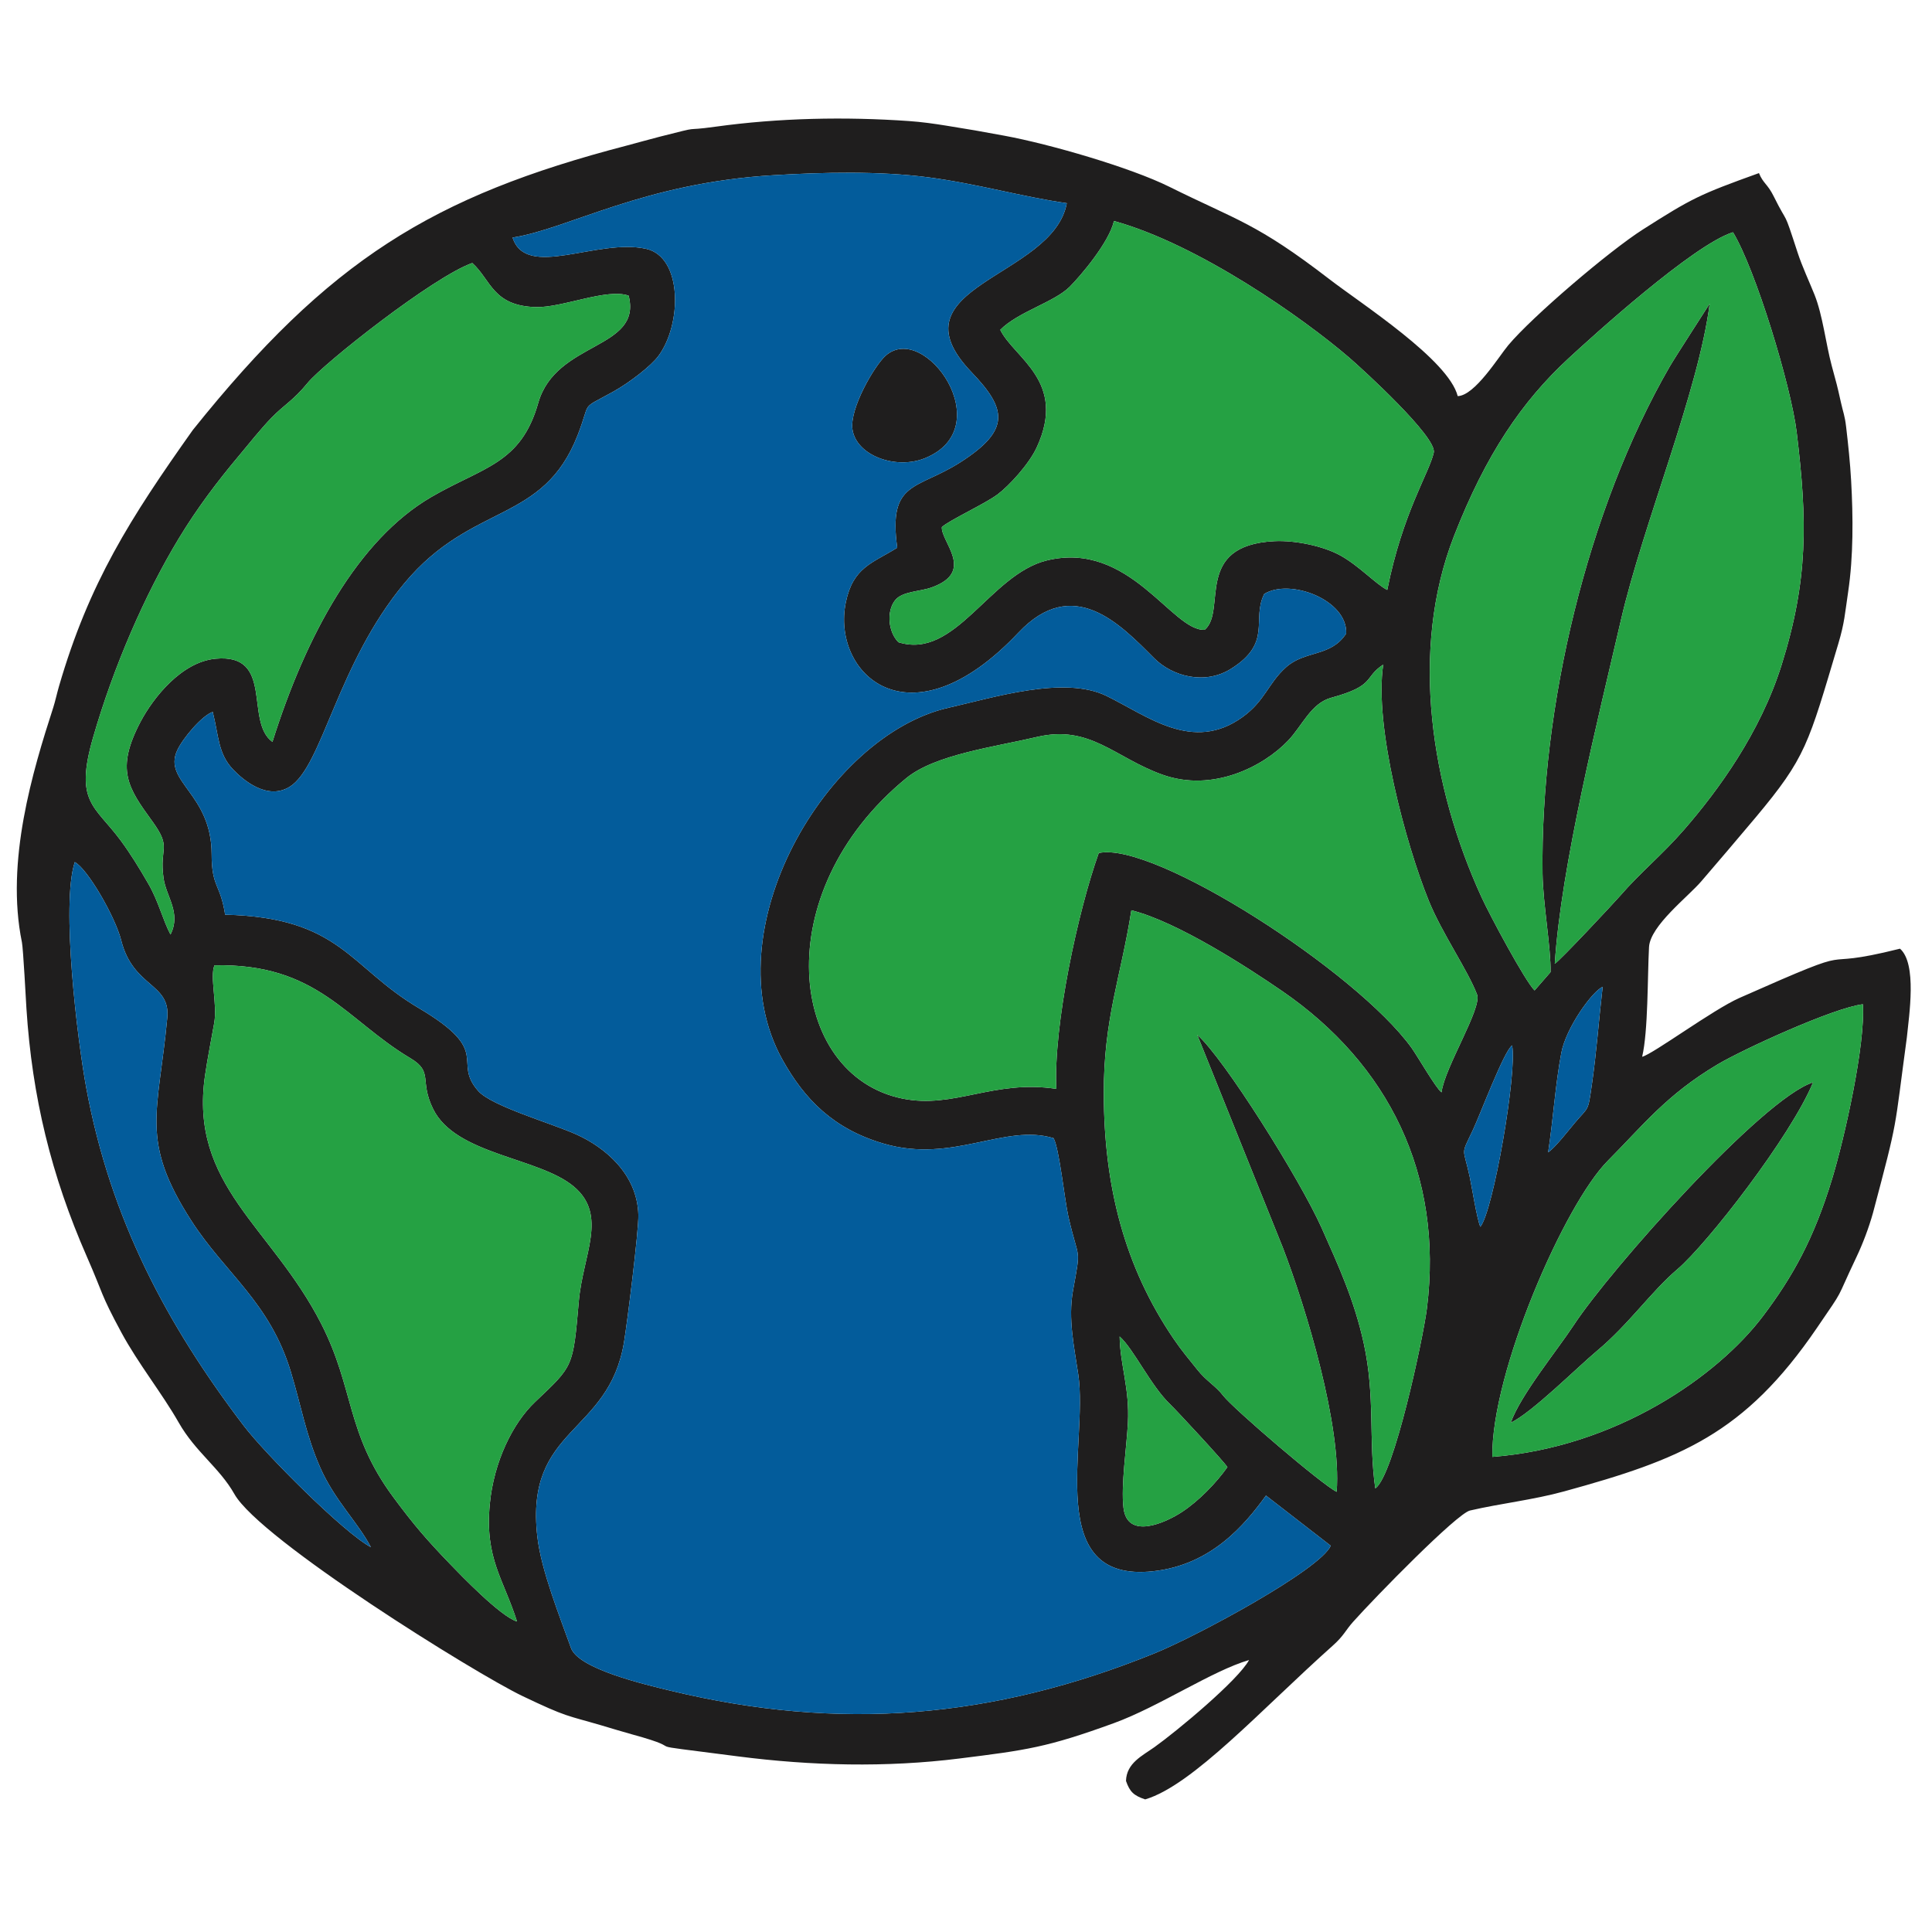
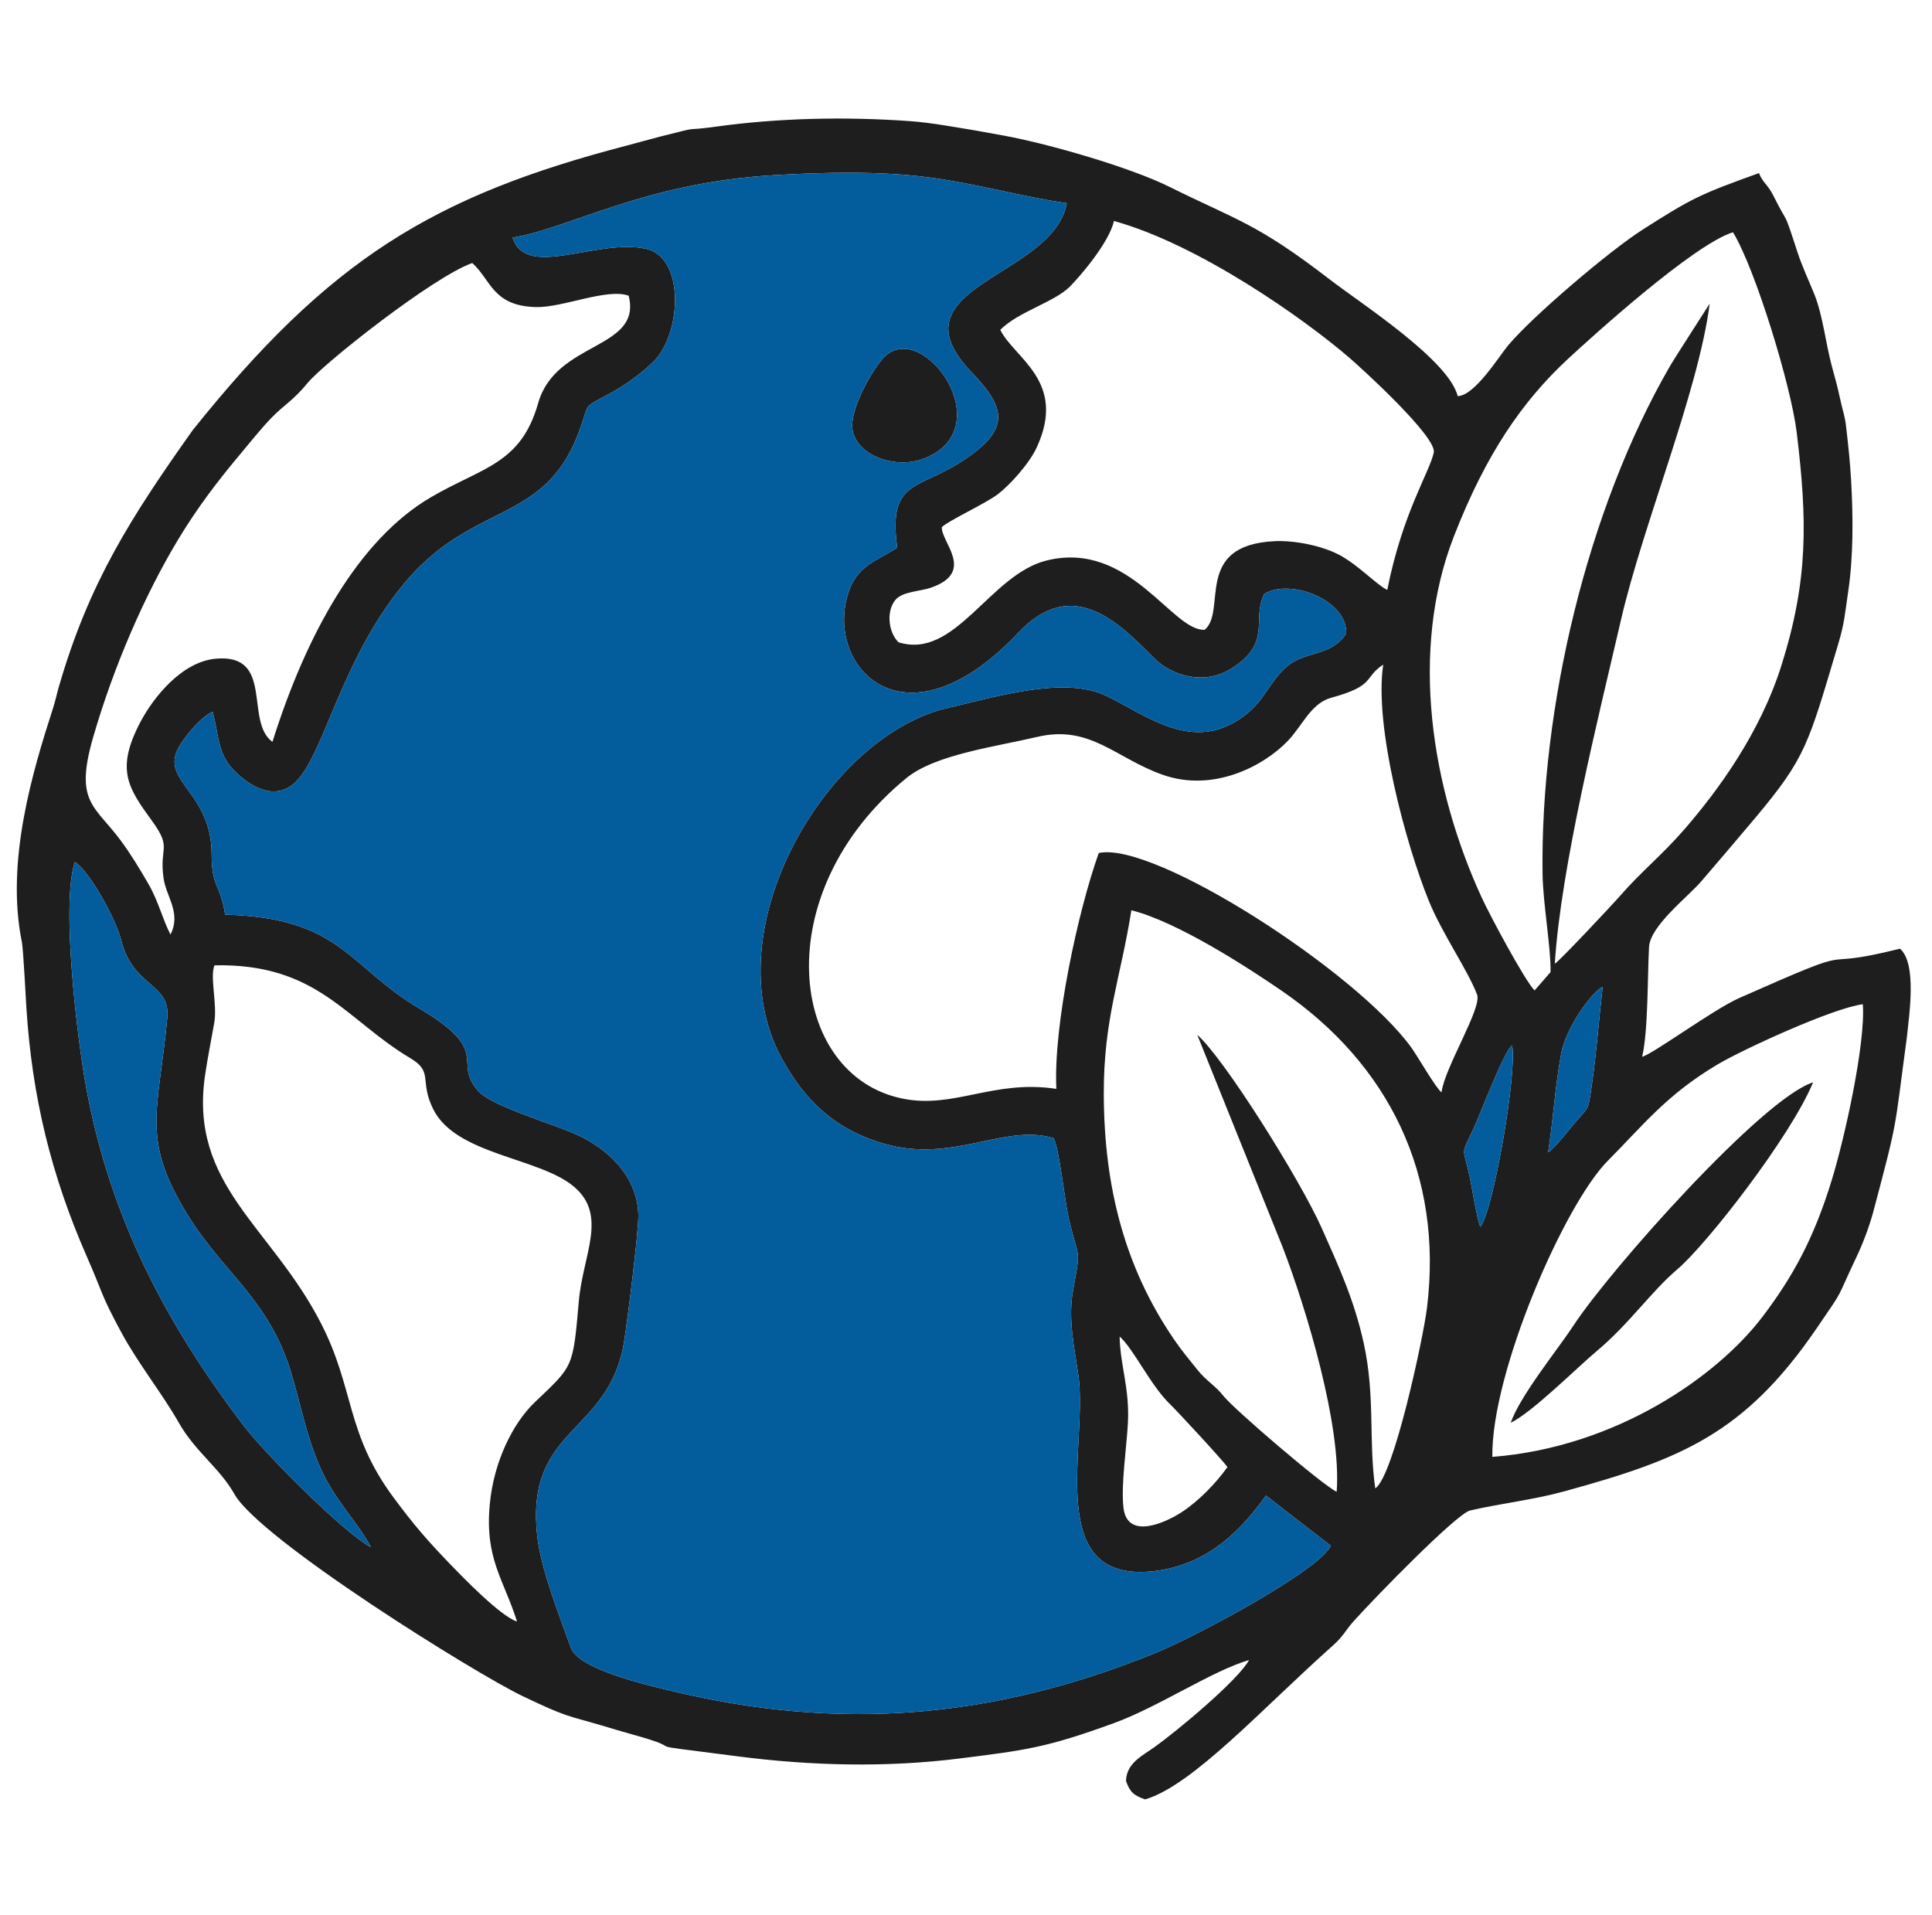
<svg xmlns="http://www.w3.org/2000/svg" xml:space="preserve" width="70.617mm" height="70.008mm" version="1.1" style="shape-rendering:geometricPrecision; text-rendering:geometricPrecision; image-rendering:optimizeQuality; fill-rule:evenodd; clip-rule:evenodd" viewBox="0 0 7061.7 7000.8">
  <defs>
    <style type="text/css"> .fil2 {fill:#035C9B} .fil0 {fill:#1F1E1E} .fil1 {fill:#25A143} </style>
  </defs>
  <g id="Слой_x0020_1">
    <g id="_2162454093776">
      <path class="fil0" d="M4092.38 4885.01c51.46,45.76 113.35,179.61 184.92,248.16 25.17,24.11 196.85,209.4 209.07,229.33 -41.08,57.71 -103.73,123.03 -166.48,164.21 -58.07,38.1 -199.06,103.57 -213.41,-15.18 -9.81,-81.2 11.46,-221.8 16.14,-310.1 6.75,-127.36 -28.63,-211.89 -30.24,-316.42zm1318.43 -400.86c-12.73,-28.98 -31.43,-148.63 -38.98,-183.54 -23.77,-109.98 -33.45,-75.07 10.43,-167.38 28.26,-59.44 114.78,-291.64 144.74,-312.16 19.16,96.72 -68.99,606.74 -116.19,663.08zm-525.09 968.58c-52.93,-25.29 -378.91,-304.63 -414.81,-351.47 -27.31,-35.63 -61.57,-53.35 -94.02,-94.23 -31.41,-39.55 -56.38,-68.36 -85.87,-111.55 -182.37,-267.07 -255.26,-561.43 -256.56,-895.08 -1.07,-276.24 62.36,-427.66 100.81,-673.23 168.44,41.83 427.52,210.34 550.98,295.22 388.51,267.1 589.94,669.77 529.43,1159.1 -13.24,107.04 -121.4,614.86 -188.91,658.66 -25.23,-176.4 0.75,-334.36 -42.18,-530.63 -34.27,-156.65 -91.59,-281.35 -153.09,-419.76 -79.23,-178.33 -359.31,-624.08 -455.29,-707.23l312.85 777.97c85.77,223.62 214.99,650.29 196.66,892.23zm568.97 -127.6c-4.4,-308.01 263.43,-923.13 422.33,-1082.62 126.91,-127.39 213.24,-240.43 401.08,-351.99 92.26,-54.79 423.02,-206.73 530.85,-219.85 9.93,146.09 -66.57,488.06 -112.4,638.57 -66.66,218.97 -143.91,357.11 -251.96,500.49 -166.92,221.52 -538.76,480.42 -989.9,515.4zm203.96 -1113.33c18.67,-120.44 25.75,-245.13 48.29,-364.13 17.26,-91.11 111.96,-223.09 150.99,-240.81 -14.42,123.91 -22.07,238.62 -40.1,362.37 -13.99,95.98 -10.37,74.35 -61.35,134.66 -21.33,25.22 -72.91,92.15 -97.83,107.91zm-4909.1 -281.85c9.54,-65.11 22.33,-127.71 33.51,-191.16 11.91,-67.57 -16.69,-168.42 0.86,-210.41 376.19,-7.8 478.94,198.27 715.91,339.4 85.98,51.2 31.54,80.75 83.35,185.86 82.88,168.12 386.66,175.99 514.37,283.53 124.94,105.22 33.03,248.39 18.09,419.05 -21.38,244.33 -19.4,234.51 -160.63,368.93 -80.78,76.89 -150.24,217.79 -164.79,372.91 -18.7,199.19 50.15,272.72 99.55,428.75 -60.65,-18.6 -204.82,-168.52 -246.94,-212.31 -80.89,-84.09 -129.78,-140.02 -205.5,-242.47 -173.66,-234.95 -141.39,-394.92 -263.09,-633.25 -182.29,-356.93 -483.85,-505.13 -424.69,-908.83zm-476.22 -778.92c46.96,24.6 148.36,201.12 169.74,286.14 43.54,173.17 180.33,155.12 168.39,282.89 -32.76,350.67 -101.61,447.26 88.13,742.12 123.86,192.5 285.96,296.49 363.29,551.21 37.94,124.98 55.34,231.48 107.16,349.65 53.32,121.57 137.48,199.99 185.74,292.18 -99.55,-52.7 -387.5,-342.12 -464.86,-443.78 -279.73,-367.62 -486.72,-753.7 -575.5,-1234.35 -32.71,-177.06 -92.82,-671.12 -42.09,-826.06zm3587.78 828.91c-230.2,-34.83 -373.84,74.17 -562.81,35.46 -416.02,-85.23 -497.96,-751.52 14.37,-1171.21 105.68,-86.57 323.98,-114.28 477.37,-150.51 194.75,-45.99 285.08,76.22 459.4,138.09 183.86,65.25 368.99,-30.32 458.97,-125.04 52.09,-54.85 83.38,-136.13 157.37,-156.36 163.7,-44.76 117.28,-73.34 190.06,-121.14 -34.08,224.65 82.88,657.12 166.58,863.3 48.21,118.76 142.48,253.39 176.49,342.81 18.69,49.14 -118.85,266.95 -129.96,357.34 -20.96,-15.87 -87.31,-131.65 -109.4,-162.41 -200.12,-278.77 -942.36,-757.4 -1143.5,-712.33 -75.83,212.08 -166.28,629.8 -154.94,862zm-205 -2774.34c64.54,-65.61 197.57,-101.35 253.59,-157.26 37.73,-37.65 144.36,-161.86 161.92,-240.58 309.4,85.42 692.02,354.95 859.99,499.47 45.86,39.45 321.4,290.4 308.95,347.06 -16.31,74.25 -113.81,219.41 -169.97,501.96 -40.7,-20.29 -103.12,-88.31 -171.82,-126.18 -62.4,-34.39 -164.99,-55.69 -240.28,-52.01 -297.97,14.6 -172.93,254.45 -255.07,323.81 -119.13,7.08 -273.83,-327.94 -577.58,-253.31 -208.33,51.19 -333.86,364.58 -541.85,298.91 -37.05,-36.45 -44.97,-112.36 -12.13,-153.62 25.99,-32.66 90.01,-31.29 132.76,-46.45 161.97,-57.46 34.34,-166.8 37.9,-220.82 26.98,-25.03 157.52,-84.76 204.1,-119.71 41.39,-31.05 114.22,-109.89 142.58,-171.11 112.19,-242.19 -82.79,-326.93 -133.09,-430.16zm-3032.93 2210.15c-29.21,-55.54 -43.15,-119.82 -80.96,-185.45 -31.73,-55.08 -65.26,-109.84 -101.35,-158.57 -95.2,-128.52 -169.35,-138.28 -100.54,-376.44 75.15,-260.12 189.33,-522.41 312.71,-726.47 68.55,-113.37 143.31,-211.2 218.67,-301.08 38.41,-45.81 80.92,-99.71 119.99,-140.06 47.72,-49.28 79.3,-62.65 132.37,-127.61 58.58,-71.69 458.61,-387.96 602.11,-438.71 68.84,61.75 74.19,157.04 232.76,161.13 97.19,2.5 260.12,-70.29 338.87,-41.62 50.13,197.89 -265.88,164.69 -330.52,391.94 -63.62,223.72 -201.69,233.78 -390.82,343.83 -266.62,155.14 -457.55,503.28 -580.68,895.06 -102.97,-74.81 8.41,-324.11 -207.86,-304 -125.02,11.63 -228.23,143.69 -273.51,229.03 -93.6,176.38 -46.2,243.32 41.85,364.65 73.92,101.86 24.94,91.84 41.6,209.09 9.55,67.24 65.29,126.46 25.31,205.28zm4985.92 204.37c-34.19,-33.22 -162.62,-272.44 -194.08,-341.08 -182.78,-398.7 -264.41,-899.34 -100.57,-1319.41 116.45,-298.6 248.5,-492.01 417.84,-648.87 84.61,-78.36 456.8,-416.46 601.93,-461.82 81.86,133.85 212.39,561.71 232.96,731.62 39.05,322.54 42.39,539.07 -55.18,849.72 -78.25,249.15 -232.18,459.3 -356.77,602.63 -80.97,93.14 -157.47,153.75 -233.59,241.52 -23.16,26.72 -220.03,237.18 -238.72,248.2 22.79,-357.23 158.55,-896.25 241.97,-1257.03 81.1,-350.75 283.19,-834.52 324.17,-1155.59 -0.34,1.18 -126.74,196.3 -146.39,230.37 -301.17,522.04 -472.84,1246.78 -464.45,1853.5 1.5,108.56 31.16,272.48 29.21,359.33l-58.33 66.91zm-2329.58 -1618.08c-91.47,56.89 -161.46,71.31 -187.95,199.51 -53.49,258.89 231.16,534.14 630.65,111 199.99,-211.83 370.93,-32.59 496.05,92.98 66.12,66.35 185.02,99.43 281.42,38.9 152.6,-95.83 73.67,-179.1 121.3,-273.57 95.03,-58.11 304.95,22.52 299.46,144.82 -55.98,86.35 -150.24,60.6 -220,123.34 -65.93,59.3 -76,122.14 -158.78,181.92 -182.03,131.44 -346.52,-3.66 -497.33,-77.2 -154.57,-75.37 -412.29,5.85 -577.59,43.21 -446.04,100.82 -866.55,817.65 -607.52,1284.97 81.31,146.7 187.69,255.06 371.65,308.48 251.87,73.15 441.56,-74.73 620.01,-20.19 20.87,36.1 40.4,226.51 54.34,287.33 38.61,168.45 46.68,103.29 16.67,269.97 -18.58,103.15 4.55,206.32 19.29,306.22 37.61,254.93 -131.56,763.6 273.63,719.4 212.42,-23.17 334.67,-169.24 412.45,-276.65l236.79 183.41c-38.94,87.63 -486.86,329.62 -645.51,393.84 -588.9,238.37 -1148.67,285.35 -1767.58,136.06 -93.53,-22.57 -336.6,-79.37 -363.97,-156.24 -40.23,-113.04 -108.78,-282.37 -123,-407 -46.05,-403.44 261.06,-370.01 316.97,-711.55 11.7,-71.5 53.79,-405.88 52.29,-464.44 -3.83,-150.05 -123.28,-247.01 -224.94,-293.23 -90.26,-41.04 -311.03,-103.66 -360.45,-159.7 -97.38,-110.4 55.78,-141.51 -216.79,-302.64 -255.06,-150.78 -285.6,-331.54 -708.22,-341.7 -17.62,-113.95 -49.22,-98.54 -49.32,-221.35 -0.17,-221.16 -178.01,-264.18 -126.22,-378.47 20.17,-44.51 91.09,-128.25 130.22,-141.34 22.18,86.77 18.76,152.48 74.73,210.82 35.91,37.43 123.74,113.4 206.11,63.13 120.03,-73.26 172.7,-448.59 420.28,-744.98 247.54,-296.35 505.65,-215.41 632.71,-540.52 50.9,-130.24 5.53,-90.05 129.1,-158.46 60.8,-33.66 138.51,-94.13 165.58,-130.29 87.11,-116.36 89.01,-362.91 -44.61,-392.35 -179.56,-39.56 -437.83,113.79 -487.94,-41.06 206.32,-32.38 476.84,-199.9 955.26,-228.12 180.74,-10.66 384.59,-15.68 565.12,7.96 178.94,23.44 339.1,70.58 505.37,94.42 -50.37,274.36 -651.12,302.07 -348.04,617.96 128.78,134.22 143.57,210.72 -40.16,328.59 -159.47,102.3 -265.54,66.52 -231.53,312.81zm-2575.02 -429.96c-228.38,322.14 -378.94,558.02 -488.88,936.34 -7.31,25.17 -14.08,56.23 -20.89,77.28 -74.9,231.49 -175.41,562.88 -114.61,858.46 4.73,22.95 14.88,217.46 16.47,241.95 20.85,322.82 90.42,609.9 220.92,907.24 61.92,141.06 47.49,131.45 126.12,277.11 61.33,113.63 148.56,221.99 209.52,329.12 61.46,108 149.05,164.85 203.65,261.52 94.16,166.7 881.74,656.5 1053.52,738.47 163.67,78.11 159.16,69.13 286.96,106.62 38.07,11.16 74.28,22.58 111.48,32.75 244.04,66.73 -31.43,26.66 387.39,80.69 269.57,34.78 543.17,41.43 811,7.89 243.61,-30.5 319.11,-39.92 564.64,-129.39 164.28,-59.87 358.55,-191.13 493.62,-230.5 -39.59,73.59 -262.85,259.21 -345.51,318.19 -44.73,31.92 -102.46,58.3 -104.27,123.72 13.82,40.01 28.56,53.62 70.13,67.48 174.13,-51.61 425.37,-329.95 685.75,-562.14 40.7,-36.29 46.3,-55.63 74.08,-86.73 81.91,-91.69 379.29,-395.82 427.36,-406.99 112.15,-26.05 230.31,-38.65 344.21,-69.97 424.88,-116.81 658.9,-209.04 923.83,-597.39 105.91,-155.26 63.47,-88.57 144.42,-258.83 22.95,-48.27 45.27,-106.73 60.64,-162.01 94.23,-355.06 75.94,-288.97 123.61,-640.27 8.21,-82.02 37.86,-270.05 -24.94,-325.12 -348.61,87.26 -97.07,-36.89 -586.76,179.99 -97.01,42.97 -314.7,204.36 -355.76,215.16 22.31,-94.61 19.32,-293.33 25.14,-400.86 4.23,-78.29 142.52,-183.75 191.02,-240.48 69.36,-81.12 124.12,-144.53 197.75,-232.43 185.65,-221.65 193.23,-267.82 303.19,-636.38 22.93,-76.86 24.1,-110.39 35.85,-188.96 19.41,-129.73 18.34,-274.42 10.94,-406.51 -3.75,-66.8 -10.65,-131.46 -18.25,-196.38 -5.01,-42.82 -10.76,-52.39 -19.08,-89.87 -15.99,-71.95 -14.12,-60.93 -33.9,-135.14 -21.56,-80.89 -32.6,-183.36 -62.72,-258.73 -18.25,-45.69 -45.03,-102.6 -61.51,-153.15 -55.48,-170.13 -30.59,-91.33 -88.17,-207.4 -21.77,-43.87 -38.26,-46.38 -53.29,-83.7 -217.48,78.3 -244.24,91.39 -424.5,206.24 -123.07,78.4 -404.3,318.5 -491.73,422.82 -34.81,41.54 -121.92,184.34 -184.86,186.13 -33.79,-133.02 -350.85,-336.43 -468.84,-427.26 -266.87,-205.47 -336.52,-214.46 -584.93,-337.8 -142.01,-70.51 -437.35,-156.2 -602.63,-186.66 -99.65,-18.36 -118.62,-21.71 -213.64,-36.99 -45.13,-7.26 -89.54,-13.48 -135.72,-16.71 -233.51,-16.35 -475.56,-11.46 -707.61,20.69 -131.38,18.21 -34.26,-6.32 -203.73,36.61 -40.51,10.26 -80.94,22.09 -120.42,32.38 -709.74,184.98 -1087.45,417.46 -1586.06,1039.9zm4817.27 3628.38c78.33,-37.62 242.83,-202.17 315.4,-262.86 117.01,-97.84 197.88,-216.68 293.65,-298.13 109.13,-92.83 414.85,-486.28 496.18,-683.28 -184.48,57.76 -741.34,683.9 -874.78,887.39 -59.32,90.47 -194.8,255.75 -230.45,356.88zm-2284.66 -3900.4c-40.65,36.14 -132.79,193.98 -121.22,269.93 14.61,95.89 158.98,147.46 264.48,104.94 275.3,-110.96 -0.11,-502.15 -143.26,-374.87z" />
-       <path class="fil1" d="M4277.3 5133.17c-71.57,-68.55 -133.46,-202.4 -184.92,-248.16 1.61,104.53 36.99,189.06 30.24,316.42 -4.68,88.3 -25.95,228.9 -16.14,310.1 14.35,118.75 155.34,53.28 213.41,15.18 62.75,-41.18 125.4,-106.5 166.48,-164.21 -12.22,-19.93 -183.9,-205.22 -209.07,-229.33zm1244.47 67.29c35.65,-101.13 171.13,-266.41 230.45,-356.88 133.44,-203.49 690.3,-829.63 874.78,-887.39 -81.33,197 -387.05,590.45 -496.18,683.28 -95.77,81.45 -176.64,200.29 -293.65,298.13 -72.57,60.69 -237.07,225.24 -315.4,262.86zm-67.08 124.67c451.14,-34.98 822.98,-293.88 989.9,-515.4 108.05,-143.38 185.3,-281.52 251.96,-500.49 45.83,-150.51 122.33,-492.48 112.4,-638.57 -107.83,13.12 -438.59,165.06 -530.85,219.85 -187.84,111.56 -274.17,224.6 -401.08,351.99 -158.9,159.49 -426.73,774.61 -422.33,1082.62zm-4831.51 -1909.38c39.98,-78.82 -15.76,-138.04 -25.31,-205.28 -16.66,-117.25 32.32,-107.23 -41.6,-209.09 -88.05,-121.33 -135.45,-188.27 -41.85,-364.65 45.28,-85.34 148.49,-217.4 273.51,-229.03 216.27,-20.11 104.89,229.19 207.86,304 123.13,-391.78 314.06,-739.92 580.68,-895.06 189.13,-110.05 327.2,-120.11 390.82,-343.83 64.64,-227.25 380.65,-194.05 330.52,-391.94 -78.75,-28.67 -241.68,44.12 -338.87,41.62 -158.57,-4.09 -163.92,-99.38 -232.76,-161.13 -143.5,50.75 -543.53,367.02 -602.11,438.71 -53.07,64.96 -84.65,78.33 -132.37,127.61 -39.07,40.35 -81.58,94.25 -119.99,140.06 -75.36,89.88 -150.12,187.71 -218.67,301.08 -123.38,204.06 -237.56,466.35 -312.71,726.47 -68.81,238.16 5.34,247.92 100.54,376.44 36.09,48.73 69.62,103.49 101.35,158.57 37.81,65.63 51.75,129.91 80.96,185.45zm4262.54 2036.98c18.33,-241.94 -110.89,-668.61 -196.66,-892.23l-312.85 -777.97c95.98,83.15 376.06,528.9 455.29,707.23 61.5,138.41 118.82,263.11 153.09,419.76 42.93,196.27 16.95,354.23 42.18,530.63 67.51,-43.8 175.67,-551.62 188.91,-658.66 60.51,-489.33 -140.92,-892 -529.43,-1159.1 -123.46,-84.88 -382.54,-253.39 -550.98,-295.22 -38.45,245.57 -101.88,396.99 -100.81,673.23 1.3,333.65 74.19,628.01 256.56,895.08 29.49,43.19 54.46,72 85.87,111.55 32.45,40.88 66.71,58.6 94.02,94.23 35.9,46.84 361.88,326.18 414.81,351.47zm-1229.61 -4247.13c50.3,103.23 245.28,187.97 133.09,430.16 -28.36,61.22 -101.19,140.06 -142.58,171.11 -46.58,34.95 -177.12,94.68 -204.1,119.71 -3.56,54.02 124.07,163.36 -37.9,220.82 -42.75,15.16 -106.77,13.79 -132.76,46.45 -32.84,41.26 -24.92,117.17 12.13,153.62 207.99,65.67 333.52,-247.72 541.85,-298.91 303.75,-74.63 458.45,260.39 577.58,253.31 82.14,-69.36 -42.9,-309.21 255.07,-323.81 75.29,-3.68 177.88,17.62 240.28,52.01 68.7,37.87 131.12,105.89 171.82,126.18 56.16,-282.55 153.66,-427.71 169.97,-501.96 12.45,-56.66 -263.09,-307.61 -308.95,-347.06 -167.97,-144.52 -550.59,-414.05 -859.99,-499.47 -17.56,78.72 -124.19,202.93 -161.92,240.58 -56.02,55.91 -189.05,91.65 -253.59,157.26zm-2872.19 2322.78c-17.55,41.99 11.05,142.84 -0.86,210.41 -11.18,63.45 -23.97,126.05 -33.51,191.16 -59.16,403.7 242.4,551.9 424.69,908.83 121.7,238.33 89.43,398.3 263.09,633.25 75.72,102.45 124.61,158.38 205.5,242.47 42.12,43.79 186.29,193.71 246.94,212.31 -49.4,-156.03 -118.25,-229.56 -99.55,-428.75 14.55,-155.12 84.01,-296.02 164.79,-372.91 141.23,-134.42 139.25,-124.6 160.63,-368.93 14.94,-170.66 106.85,-313.83 -18.09,-419.05 -127.71,-107.54 -431.49,-115.41 -514.37,-283.53 -51.81,-105.11 2.63,-134.66 -83.35,-185.86 -236.97,-141.13 -339.72,-347.2 -715.91,-339.4zm3077.19 451.56c-11.34,-232.2 79.11,-649.92 154.94,-862 201.14,-45.07 943.38,433.56 1143.5,712.33 22.09,30.76 88.44,146.54 109.4,162.41 11.11,-90.39 148.65,-308.2 129.96,-357.34 -34.01,-89.42 -128.28,-224.05 -176.49,-342.81 -83.7,-206.18 -200.66,-638.65 -166.58,-863.3 -72.78,47.8 -26.36,76.38 -190.06,121.14 -73.99,20.23 -105.28,101.51 -157.37,156.36 -89.98,94.72 -275.11,190.29 -458.97,125.04 -174.32,-61.87 -264.65,-184.08 -459.4,-138.09 -153.39,36.23 -371.69,63.94 -477.37,150.51 -512.33,419.69 -430.39,1085.98 -14.37,1171.21 188.97,38.71 332.61,-70.29 562.81,-35.46zm1747.99 -359.82l58.33 -66.91c1.95,-86.85 -27.71,-250.77 -29.21,-359.33 -8.39,-606.72 163.28,-1331.46 464.45,-1853.5 19.65,-34.07 146.05,-229.19 146.39,-230.37 -40.98,321.07 -243.07,804.84 -324.17,1155.59 -83.42,360.78 -219.18,899.8 -241.97,1257.03 18.69,-11.02 215.56,-221.48 238.72,-248.2 76.12,-87.77 152.62,-148.38 233.59,-241.52 124.59,-143.33 278.52,-353.48 356.77,-602.63 97.57,-310.65 94.23,-527.18 55.18,-849.72 -20.57,-169.91 -151.1,-597.77 -232.96,-731.62 -145.13,45.36 -517.32,383.46 -601.93,461.82 -169.34,156.86 -301.39,350.27 -417.84,648.87 -163.84,420.07 -82.21,920.71 100.57,1319.41 31.46,68.64 159.89,307.86 194.08,341.08z" />
      <path class="fil2" d="M5410.81 4484.15c47.2,-56.34 135.35,-566.36 116.19,-663.08 -29.96,20.52 -116.48,252.72 -144.74,312.16 -43.88,92.31 -34.2,57.4 -10.43,167.38 7.55,34.91 26.25,154.56 38.98,183.54zm247.84 -272.35c24.92,-15.76 76.5,-82.69 97.83,-107.91 50.98,-60.31 47.36,-38.68 61.35,-134.66 18.03,-123.75 25.68,-238.46 40.1,-362.37 -39.03,17.72 -133.73,149.7 -150.99,240.81 -22.54,119 -29.62,243.69 -48.29,364.13zm-5385.32 -1060.77c-50.73,154.94 9.38,649 42.09,826.06 88.78,480.65 295.77,866.73 575.5,1234.35 77.36,101.66 365.31,391.08 464.86,443.78 -48.26,-92.19 -132.42,-170.61 -185.74,-292.18 -51.82,-118.17 -69.22,-224.67 -107.16,-349.65 -77.33,-254.72 -239.43,-358.71 -363.29,-551.21 -189.74,-294.86 -120.89,-391.45 -88.13,-742.12 11.94,-127.77 -124.85,-109.72 -168.39,-282.89 -21.38,-85.02 -122.78,-261.54 -169.74,-286.14zm2963.78 -1850.97c143.15,-127.28 418.56,263.91 143.26,374.87 -105.5,42.52 -249.87,-9.05 -264.48,-104.94 -11.57,-75.95 80.57,-233.79 121.22,-269.93zm42.41 701.98c-34.01,-246.29 72.06,-210.51 231.53,-312.81 183.73,-117.87 168.94,-194.37 40.16,-328.59 -303.08,-315.89 297.67,-343.6 348.04,-617.96 -166.27,-23.84 -326.43,-70.98 -505.37,-94.42 -180.53,-23.64 -384.38,-18.62 -565.12,-7.96 -478.42,28.22 -748.94,195.74 -955.26,228.12 50.11,154.85 308.38,1.5 487.94,41.06 133.62,29.44 131.72,275.99 44.61,392.35 -27.07,36.16 -104.78,96.63 -165.58,130.29 -123.57,68.41 -78.2,28.22 -129.1,158.46 -127.06,325.11 -385.17,244.17 -632.71,540.52 -247.58,296.39 -300.25,671.72 -420.28,744.98 -82.37,50.27 -170.2,-25.7 -206.11,-63.13 -55.97,-58.34 -52.55,-124.05 -74.73,-210.82 -39.13,13.09 -110.05,96.83 -130.22,141.34 -51.79,114.29 126.05,157.31 126.22,378.47 0.1,122.81 31.7,107.4 49.32,221.35 422.62,10.16 453.16,190.92 708.22,341.7 272.57,161.13 119.41,192.24 216.79,302.64 49.42,56.04 270.19,118.66 360.45,159.7 101.66,46.22 221.11,143.18 224.94,293.23 1.5,58.56 -40.59,392.94 -52.29,464.44 -55.91,341.54 -363.02,308.11 -316.97,711.55 14.22,124.63 82.77,293.96 123,407 27.37,76.87 270.44,133.67 363.97,156.24 618.91,149.29 1178.68,102.31 1767.58,-136.06 158.65,-64.22 606.57,-306.21 645.51,-393.84l-236.79 -183.41c-77.78,107.41 -200.03,253.48 -412.45,276.65 -405.19,44.2 -236.02,-464.47 -273.63,-719.4 -14.74,-99.9 -37.87,-203.07 -19.29,-306.22 30.01,-166.68 21.94,-101.52 -16.67,-269.97 -13.94,-60.82 -33.47,-251.23 -54.34,-287.33 -178.45,-54.54 -368.14,93.34 -620.01,20.19 -183.96,-53.42 -290.34,-161.78 -371.65,-308.48 -259.03,-467.32 161.48,-1184.15 607.52,-1284.97 165.3,-37.36 423.02,-118.58 577.59,-43.21 150.81,73.54 315.3,208.64 497.33,77.2 82.78,-59.78 92.85,-122.62 158.78,-181.92 69.76,-62.74 164.02,-36.99 220,-123.34 5.49,-122.3 -204.43,-202.93 -299.46,-144.82 -47.63,94.47 31.3,177.74 -121.3,273.57 -96.4,60.53 -215.3,27.45 -281.42,-38.9 -125.12,-125.57 -296.06,-304.81 -496.05,-92.98 -399.49,423.14 -684.14,147.89 -630.65,-111 26.49,-128.2 96.48,-142.62 187.95,-199.51z" />
    </g>
  </g>
</svg>